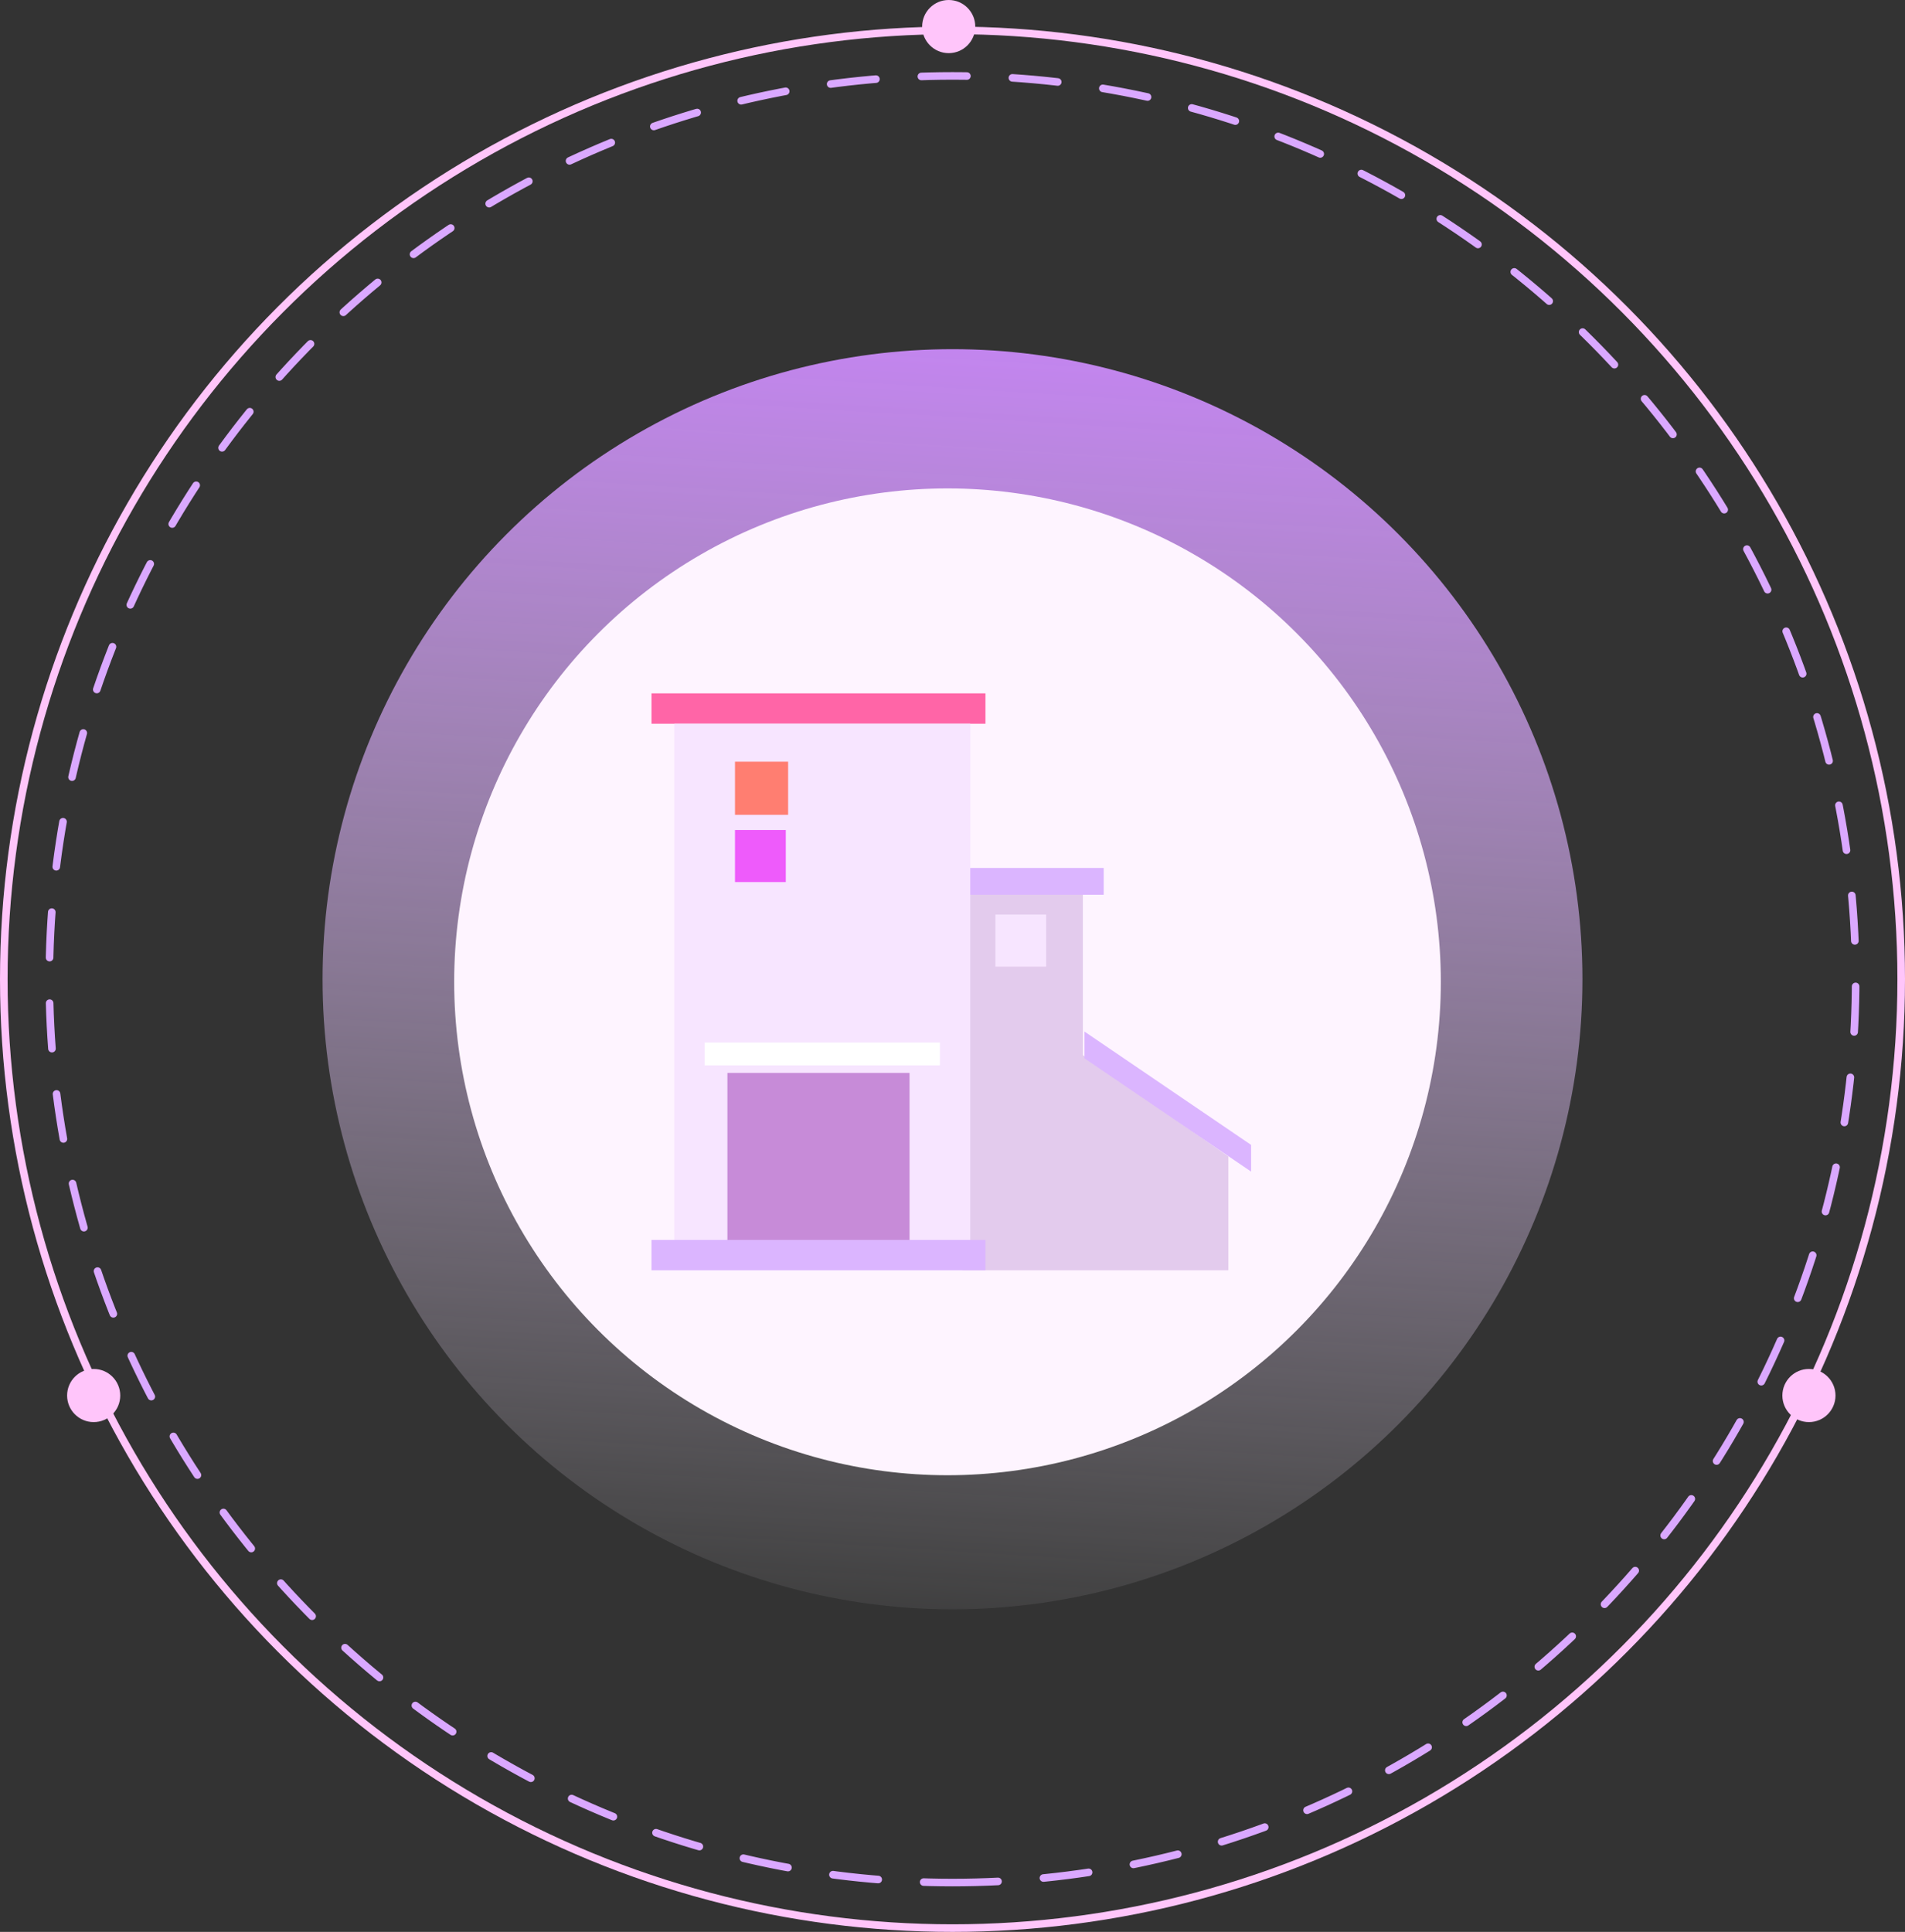
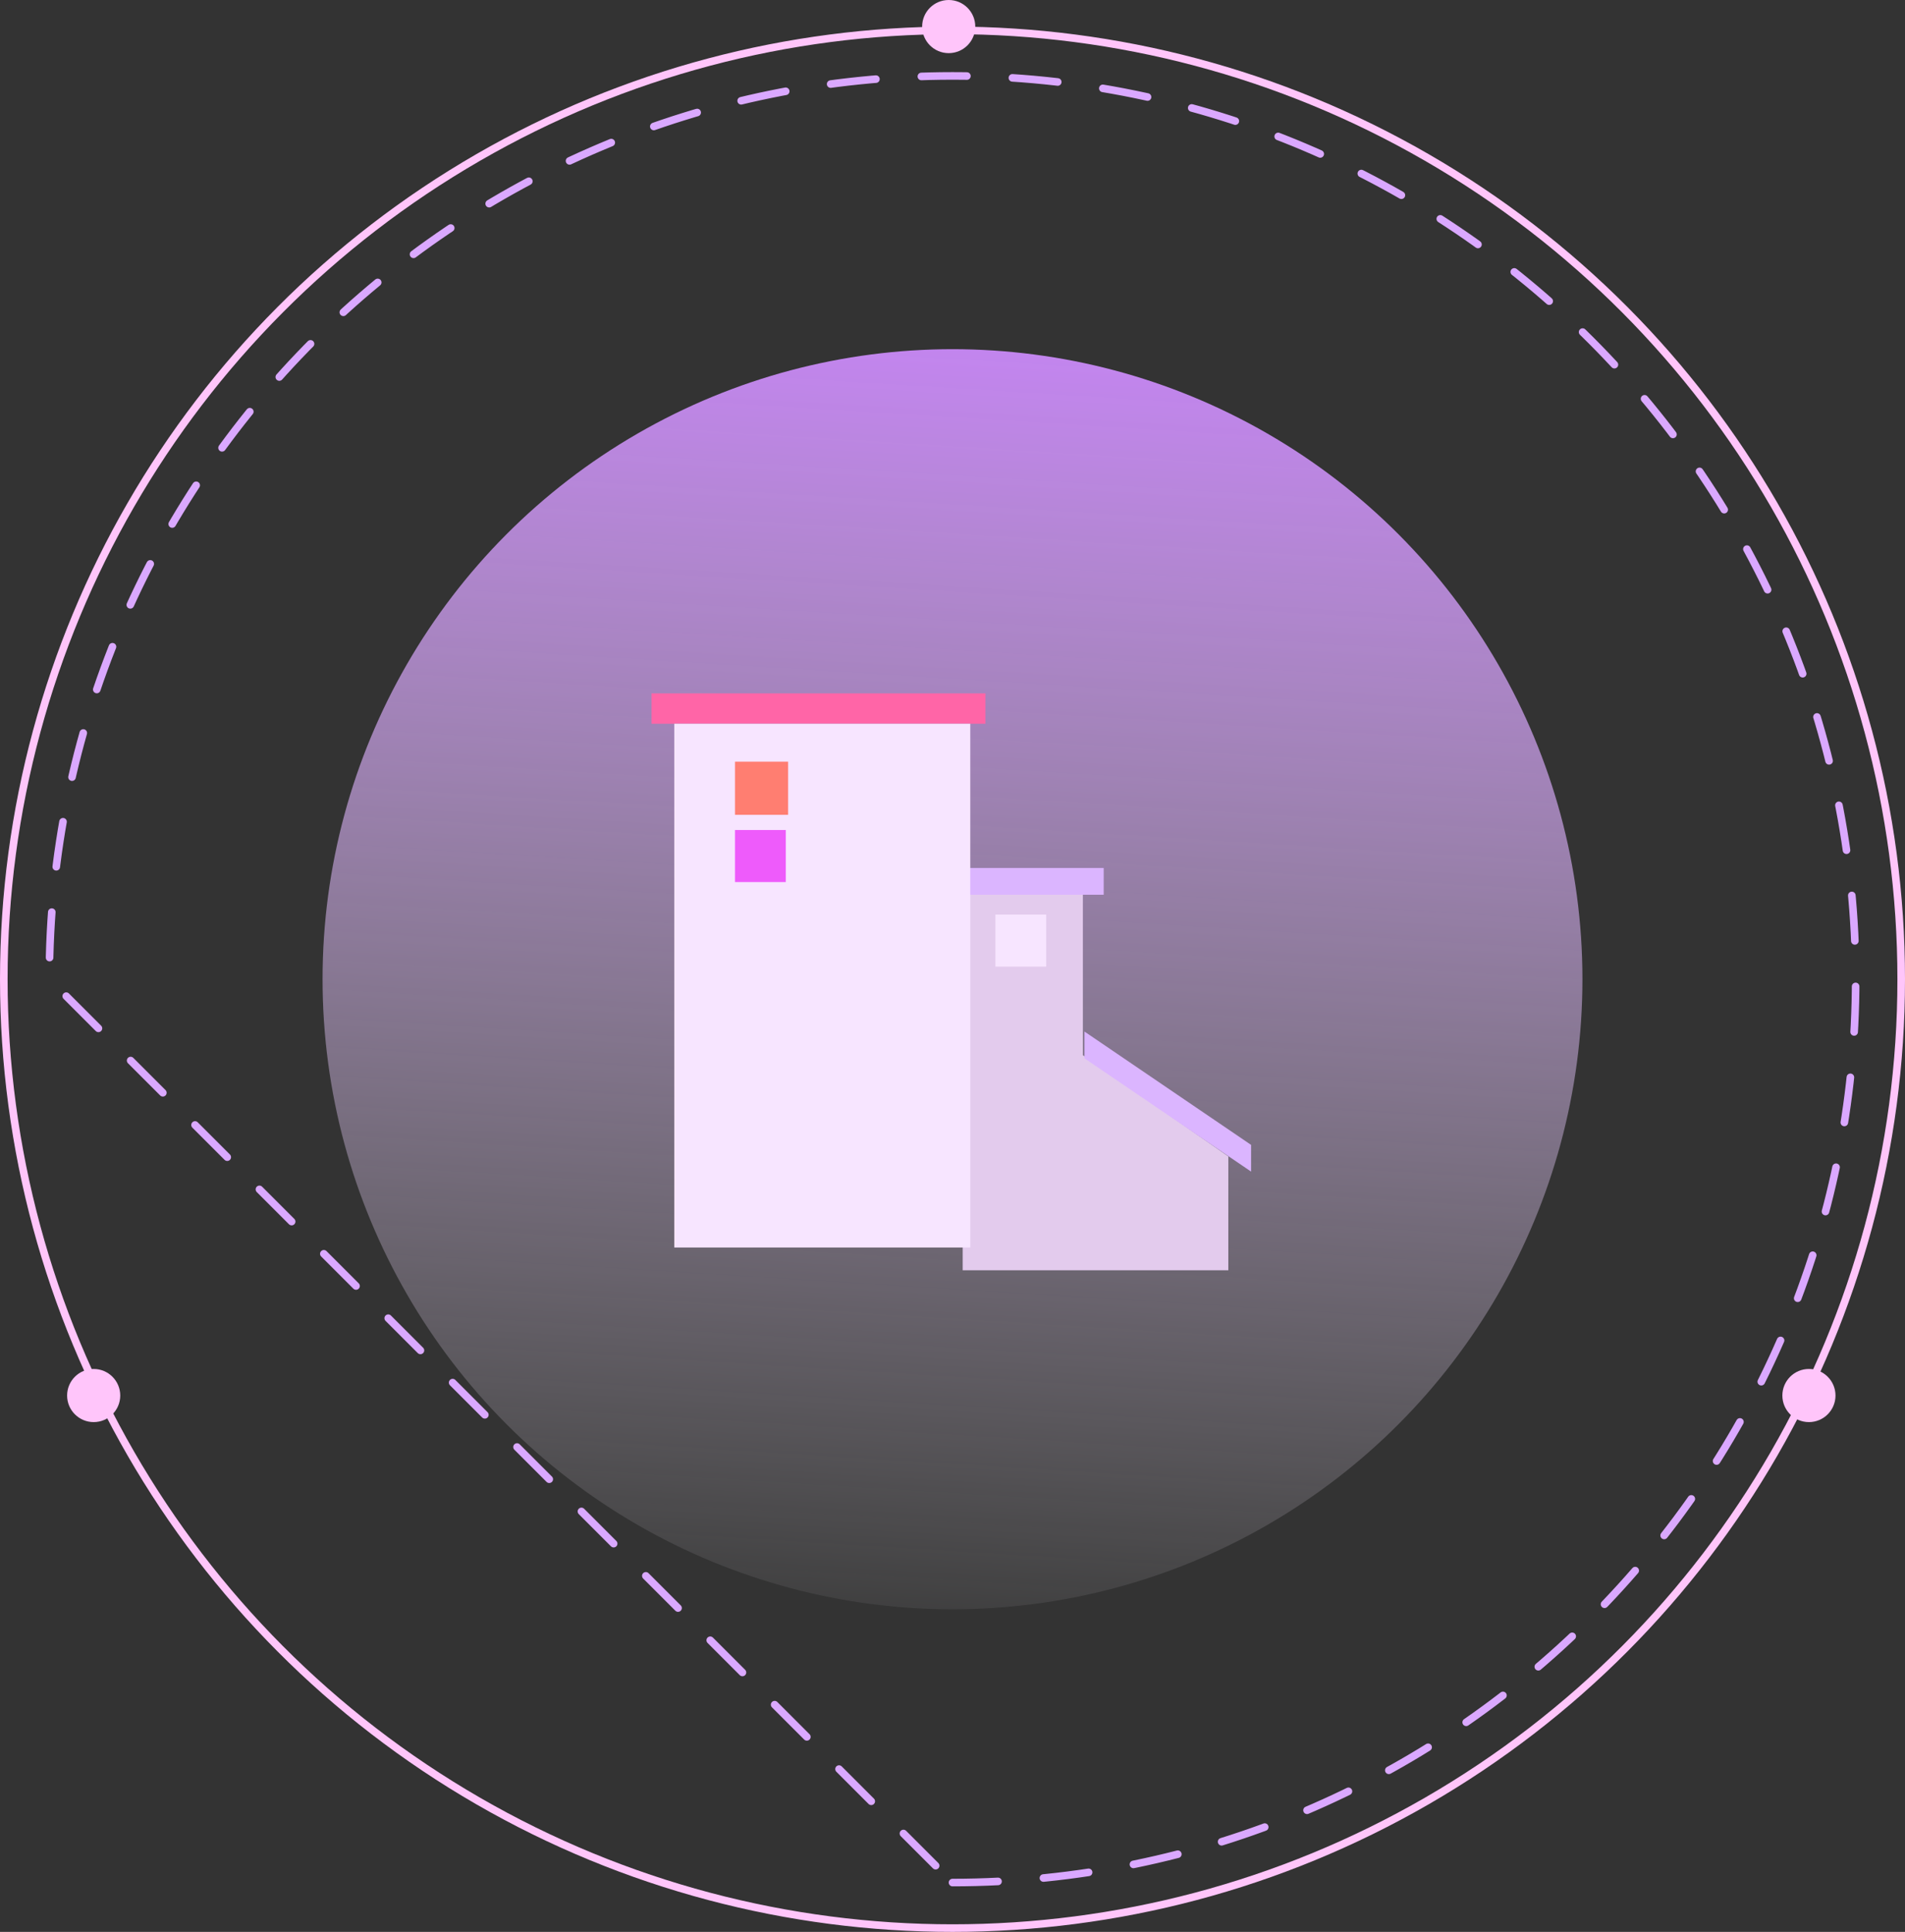
<svg xmlns="http://www.w3.org/2000/svg" width="251px" height="254.5px" viewBox="0 0 251 254.5" version="1.1">
  <rect x="0" y="0" width="251" height="254.5" fill="#333333" stroke="none" />
  <title>编组 20</title>
  <defs>
    <linearGradient x1="57.344%" y1="-9.692%" x2="50%" y2="108.602%" id="linearGradient-1">
      <stop stop-color="#CB82FF" offset="0%" />
      <stop stop-color="#FFFFFF" stop-opacity="0" offset="100%" />
    </linearGradient>
  </defs>
  <g id="页面-1" stroke="none" stroke-width="1" fill="none" fill-rule="evenodd">
    <g id="营销短信" transform="translate(-155.158, -990.658)">
      <g id="编组-20" transform="translate(155.658, 990.658)">
        <circle id="椭圆形" fill="url(#linearGradient-1)" cx="125" cy="129" r="83" />
-         <circle id="椭圆形" fill="#FEF4FF" cx="124.342" cy="129.342" r="65" />
        <g id="编组" transform="translate(85.342, 91.342)" fill-rule="nonzero">
          <polygon id="路径" fill="#E3CBED" points="56.836 47.663 56.836 26 41 26 41 76 76 76 76 61.002" />
          <polygon id="路径" fill="#FF65A7" points="0 0 44 0 44 4 0 4" />
          <path d="M41,23 L59.58,23 L59.58,26.528 L41,26.528 L41,23 Z M79,63 L57.048,48.079 L57.048,44.551 L79,59.481 L79,63 Z" id="形状" fill="#DBB5FF" />
          <polygon id="路径" fill="#F7E5FF" points="3 4 42 4 42 73 3 73" />
-           <polygon id="路径" fill="#FFFFFF" points="7 46 38 46 38 49 7 49" />
-           <polygon id="路径" fill="#C78BD8" points="10 50 34 50 34 73 10 73" />
          <polygon id="路径" fill="#FF7E71" points="11 9 18 9 18 16 11 16" />
          <polygon id="路径" fill="#EE5BFB" points="11 18 17.693 18 17.693 24.857 11 24.857" />
          <polygon id="路径" fill="#F7E5FF" points="45.307 29.143 52 29.143 52 36 45.307 36" />
-           <polygon id="路径" fill="#DBB5FF" points="0 72 44 72 44 76 0 76" />
        </g>
-         <path d="M125,248 C190.722,248 244,194.722 244,129 C244,63.278 190.722,10 125,10 C59.278,10 6,63.278 6,129 C6,194.722 59.278,248 125,248 Z" id="椭圆形" stroke="#DAA8FF" stroke-linecap="round" stroke-linejoin="round" stroke-dasharray="6" />
+         <path d="M125,248 C190.722,248 244,194.722 244,129 C244,63.278 190.722,10 125,10 C59.278,10 6,63.278 6,129 Z" id="椭圆形" stroke="#DAA8FF" stroke-linecap="round" stroke-linejoin="round" stroke-dasharray="6" />
        <circle id="椭圆形" stroke="#FFC5FA" stroke-linecap="round" stroke-linejoin="round" cx="125" cy="129" r="125" />
        <circle id="椭圆形" fill="#FFC5FA" cx="11.842" cy="183.842" r="3.5" />
        <circle id="椭圆形备份" fill="#FFC5FA" cx="237.842" cy="183.842" r="3.5" />
        <circle id="椭圆形" fill="#FFC5FA" cx="124.5" cy="3.5" r="3.5" />
      </g>
    </g>
  </g>
</svg>